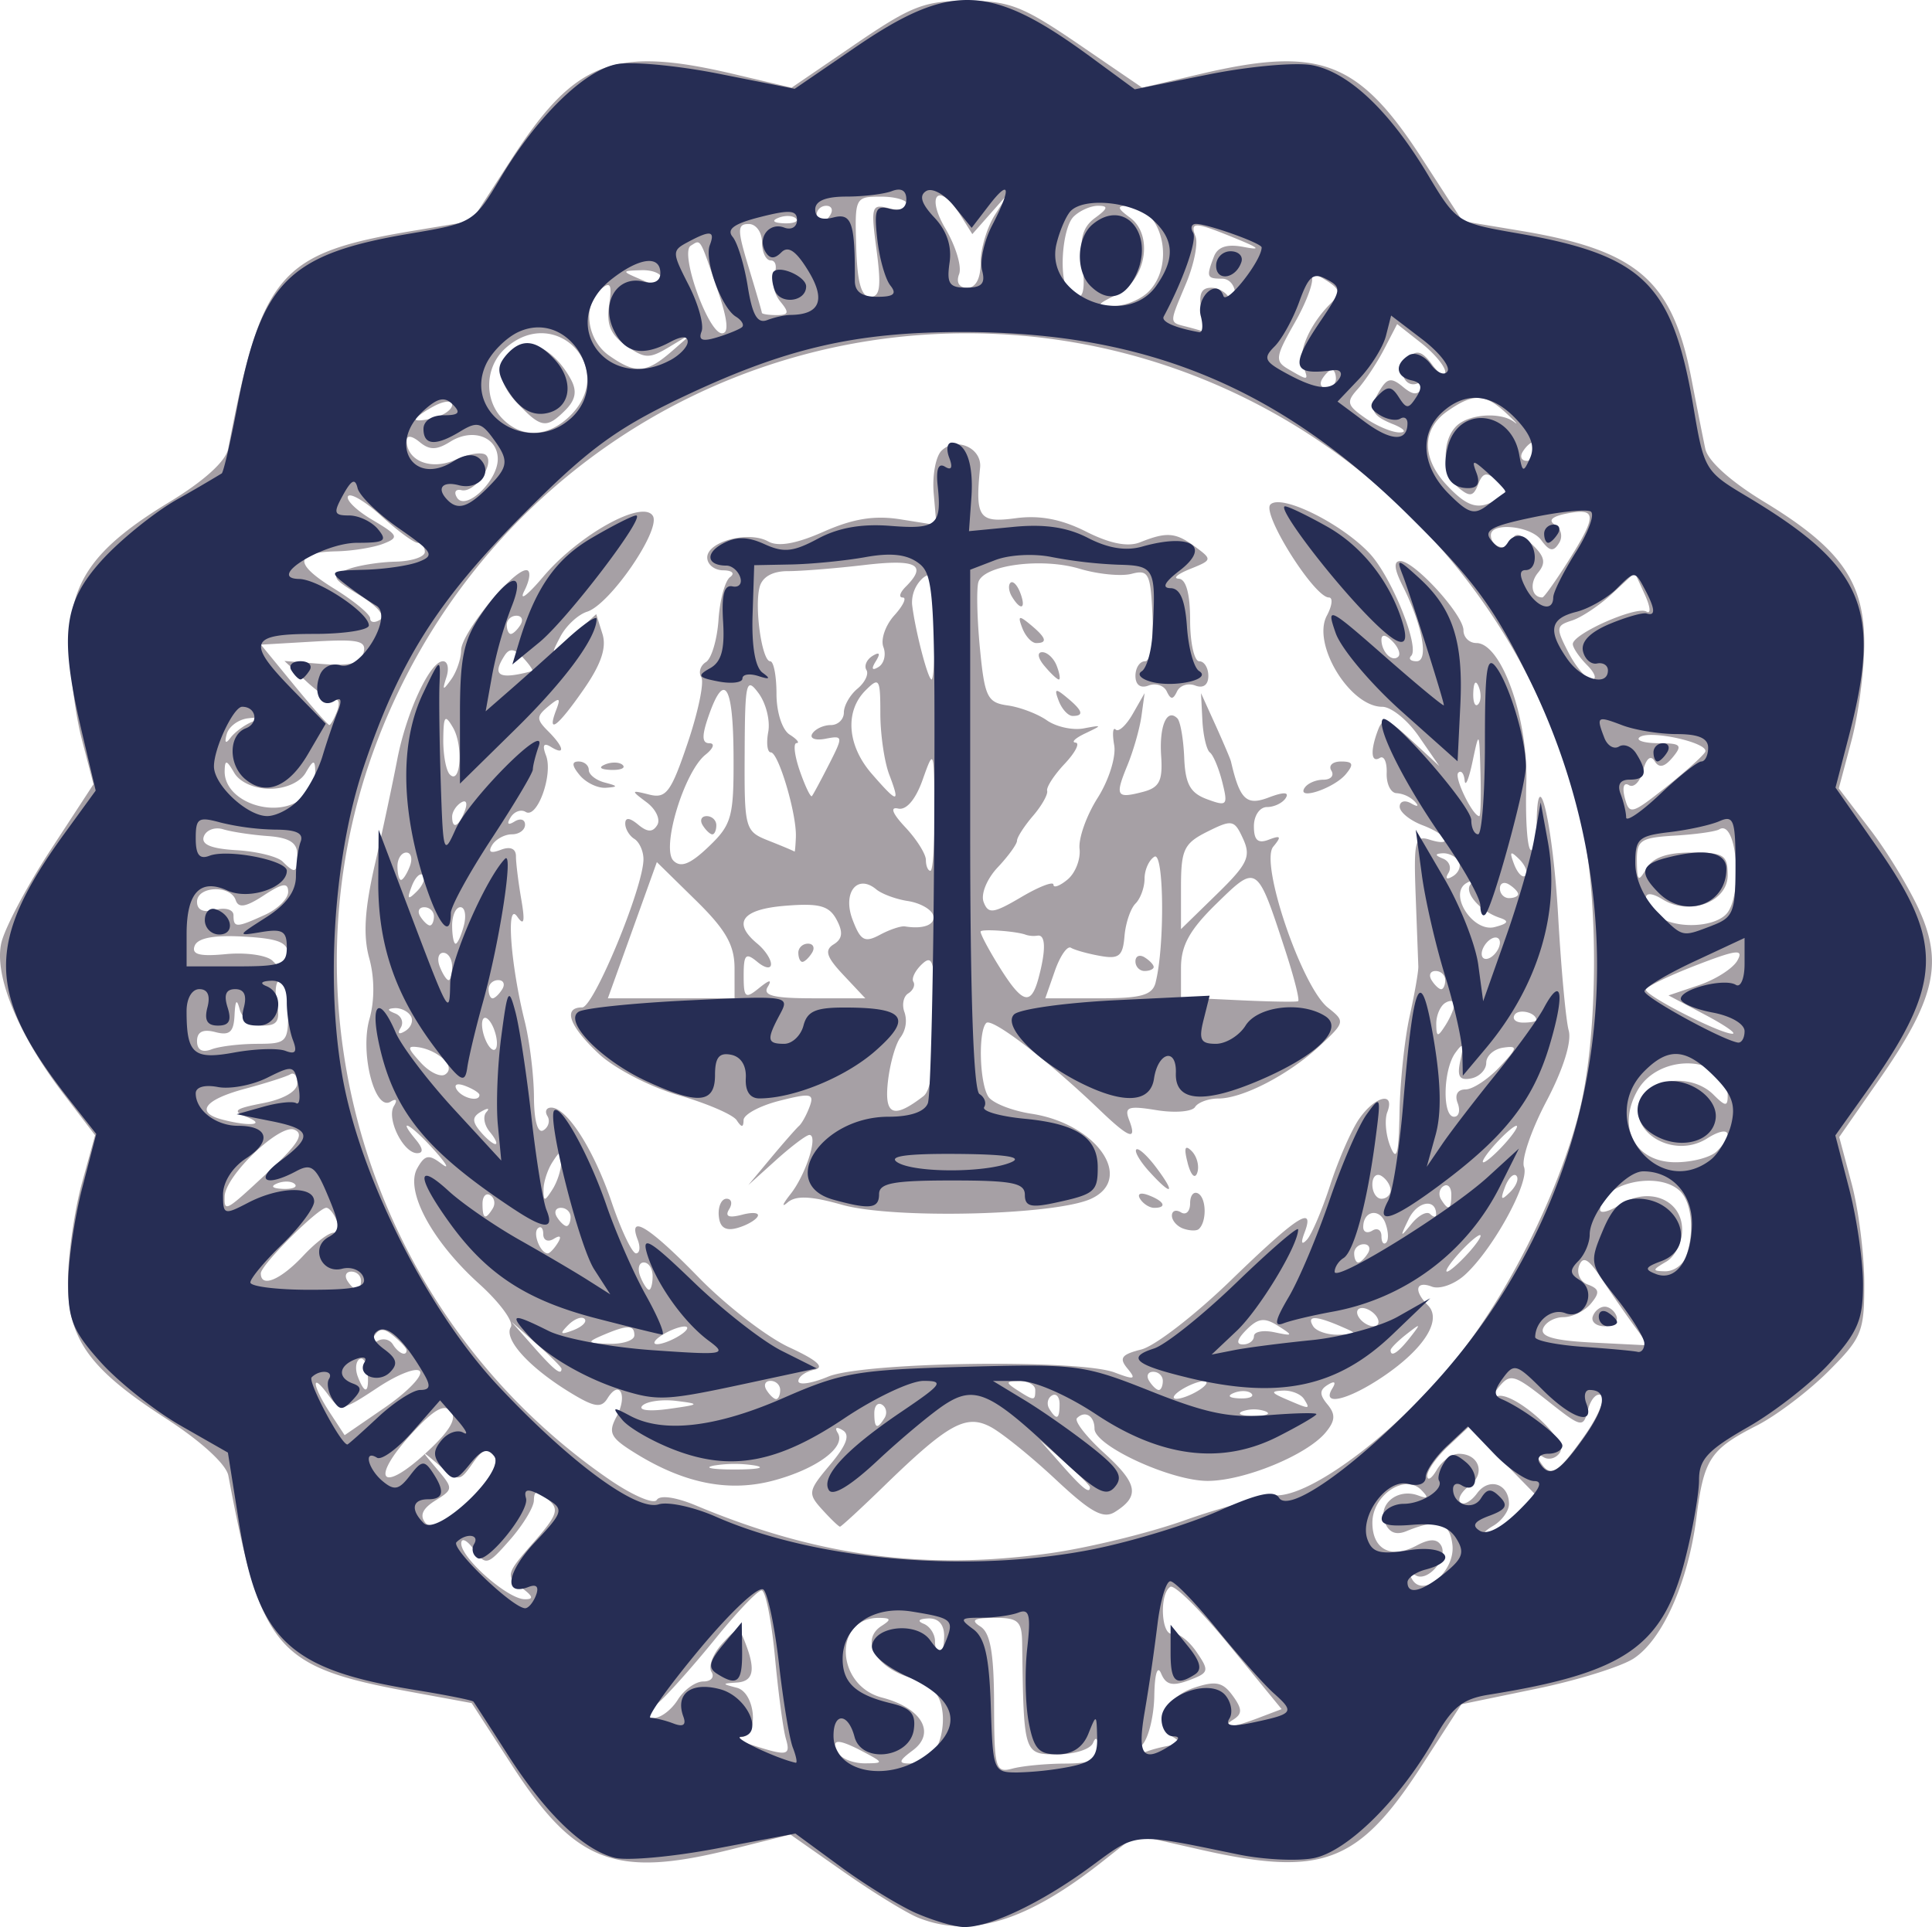
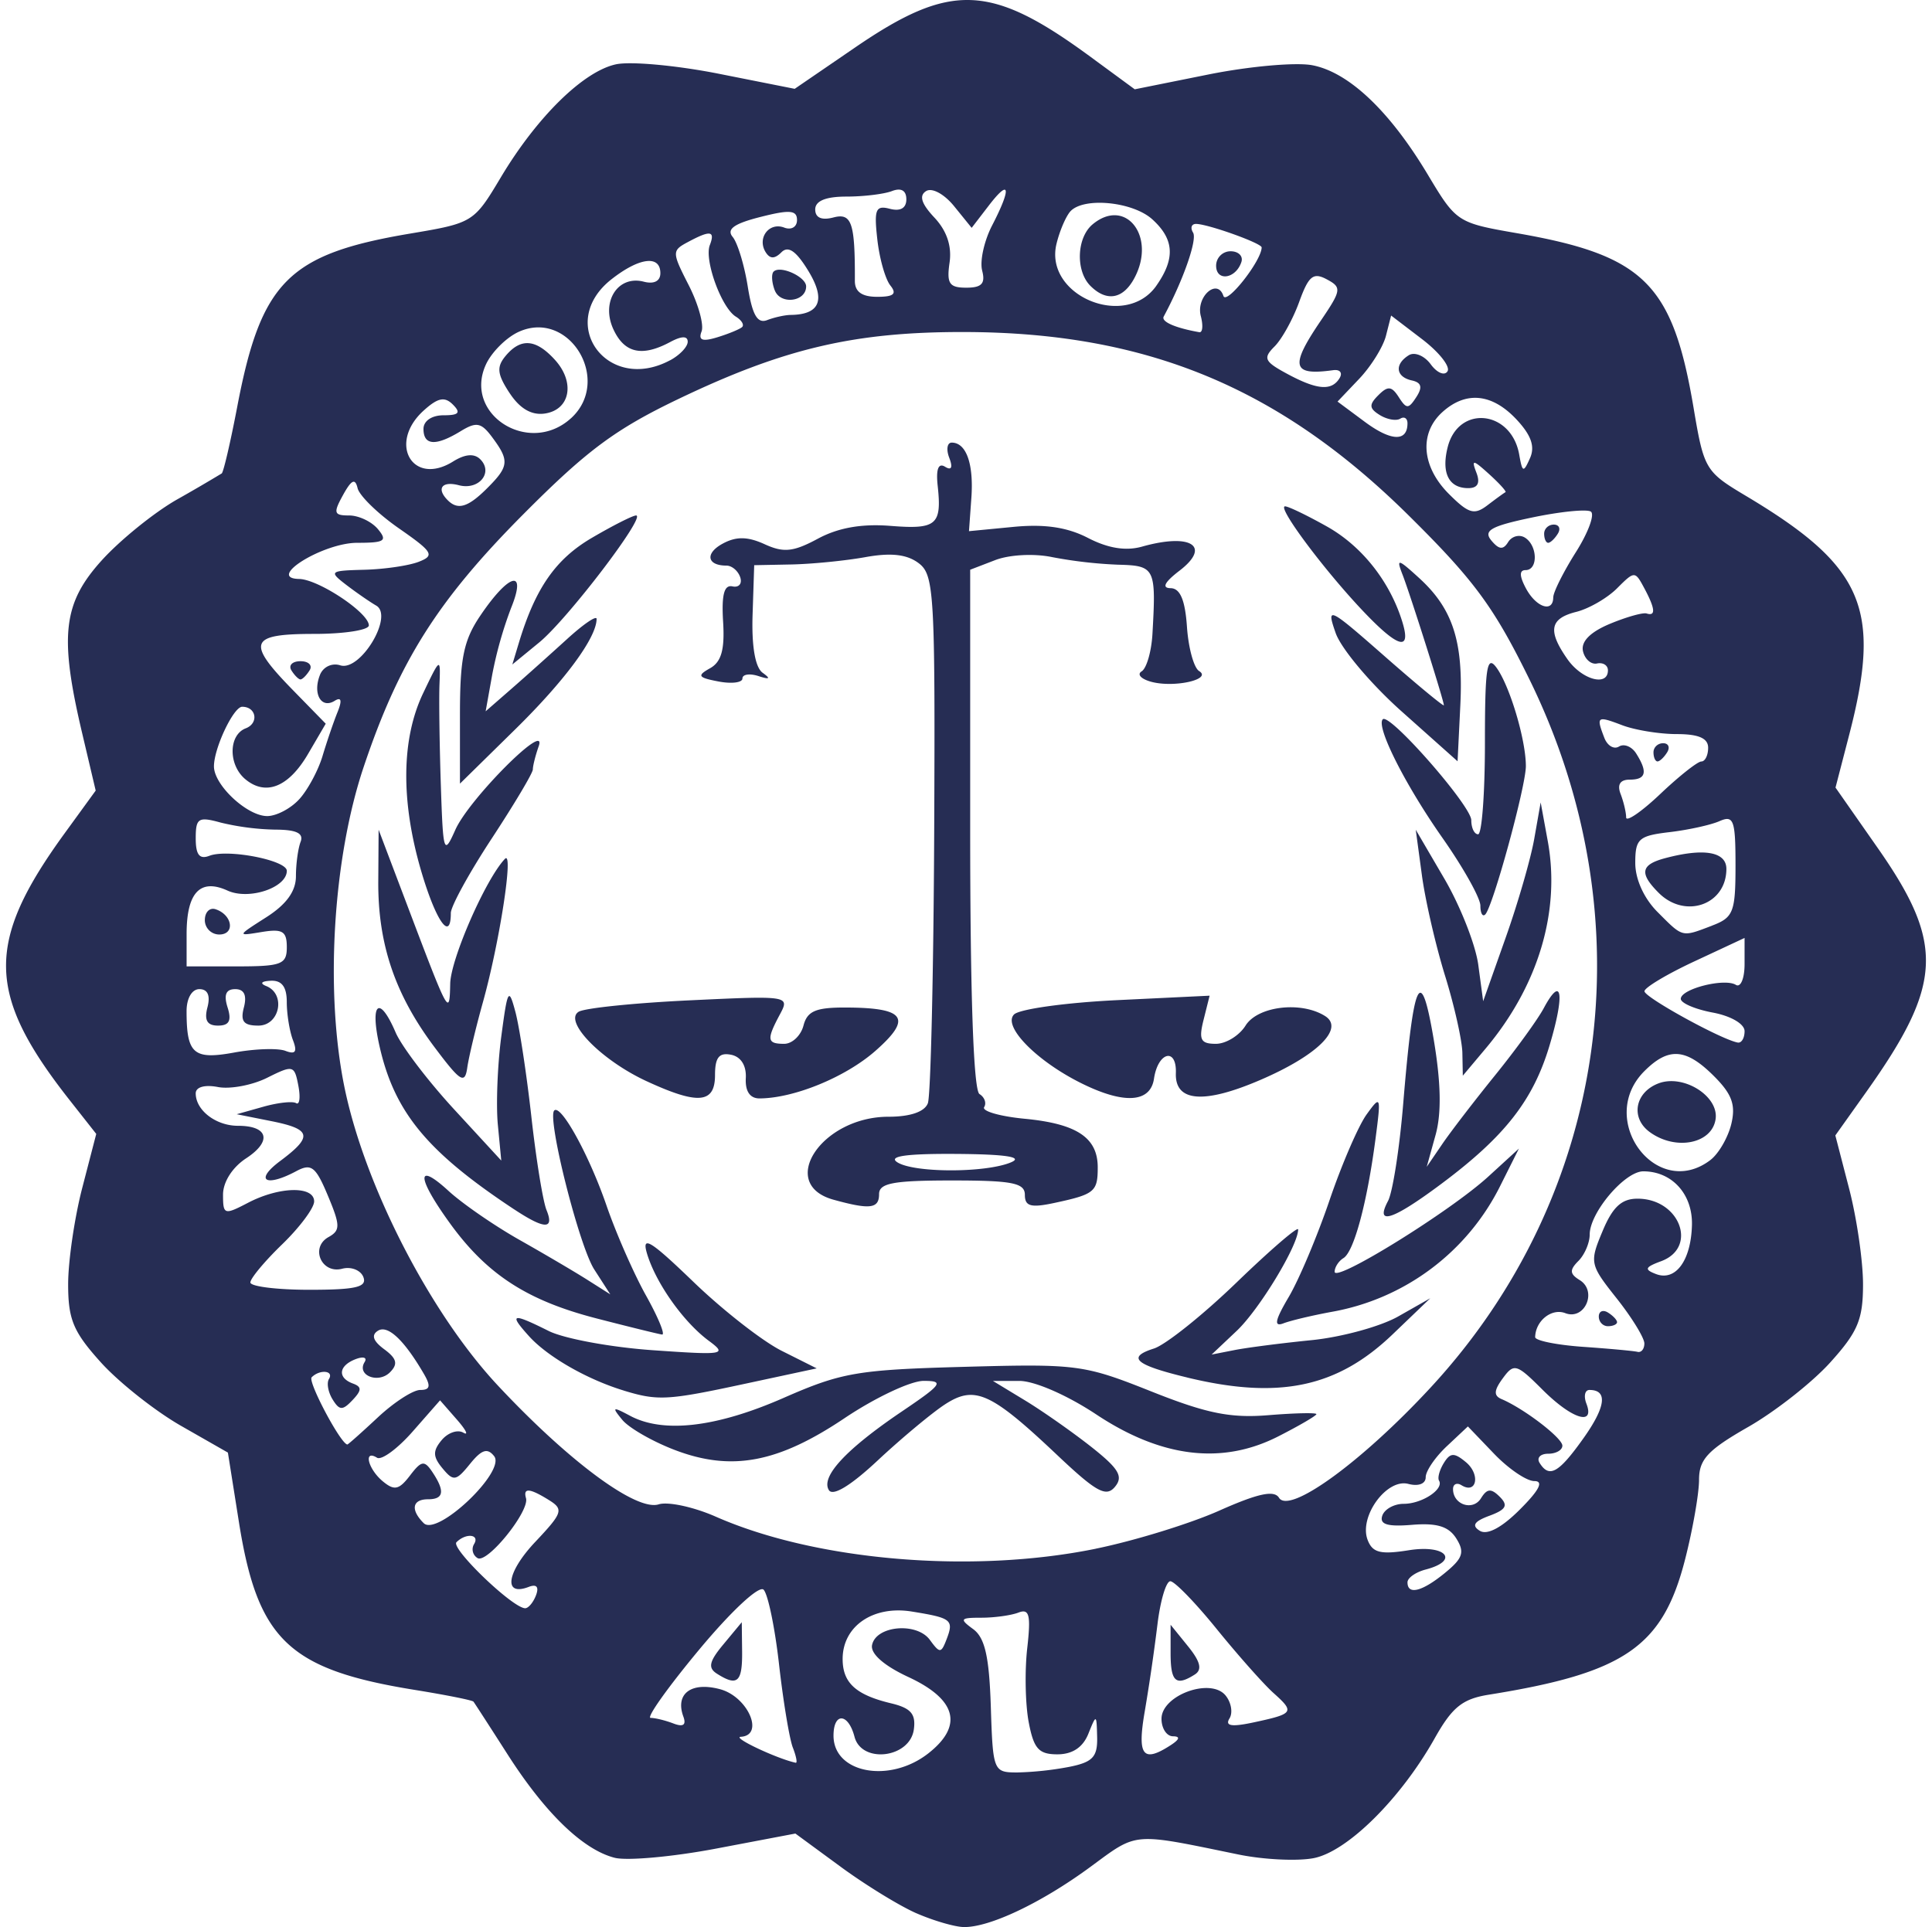
<svg xmlns="http://www.w3.org/2000/svg" viewBox="0 0 56.105 55.972">
-   <path fill="#a6a0a5" d="M26.665 55.701c-.34-.137-1.316-.736-2.165-1.332l-1.546-1.084-1.687.423c-3.402.853-4.558.413-6.402-2.437l-1.167-1.804-1.782-.328c-3.918-.722-4.33-1.211-5.285-6.279-.063-.332-.793-1-1.819-1.663-2.27-1.468-2.87-2.334-2.837-4.089.015-.75.197-1.988.406-2.75l.38-1.384-.919-1.204C.534 30.057-.172 28.347.036 27.398c.094-.428.735-1.643 1.425-2.7l1.254-1.92-.344-1.323c-.188-.727-.345-1.966-.348-2.753-.006-1.8.678-2.773 2.903-4.125.997-.605 1.63-1.18 1.7-1.541.972-5.1 1.47-5.686 5.388-6.335l1.674-.278 1.172-1.811c1.844-2.851 2.968-3.281 6.44-2.463l1.688.398 1.847-1.262C26.465.172 26.845.024 28.08.024c1.234 0 1.614.148 3.244 1.261l1.847 1.262 1.688-.398c3.472-.818 4.596-.388 6.44 2.463l1.173 1.811 1.673.278c3.406.564 4.424 1.443 4.973 4.296.155.804.336 1.722.404 2.039.075.354.735.948 1.711 1.541 2.223 1.35 2.909 2.324 2.905 4.125-.002.787-.169 2.053-.372 2.814l-.368 1.384.92 1.205c.505.662 1.154 1.734 1.44 2.383.67 1.516.414 2.57-1.184 4.867l-1.163 1.67.362 1.359c.2.747.363 2.043.365 2.88.003 1.421-.066 1.59-1.044 2.569-.576.576-1.507 1.281-2.068 1.568-1.364.695-1.545.971-1.762 2.676-.238 1.871-.982 3.543-1.82 4.093-.365.239-1.64.636-2.833.882l-2.171.449-1.156 1.787c-1.84 2.844-2.892 3.24-6.463 2.427l-1.83-.416-1 .789c-2.189 1.725-3.815 2.218-5.326 1.613zm4.259-4.477c.775-.003.988-.105.971-.466-.012-.277-.074-.33-.154-.133-.073.182-.54.331-1.038.331-.977 0-.975.006-1.02-3.241-.01-.631-.116-.727-.807-.724-.598.003-.699.066-.405.252.29.183.393.775.397 2.257.005 1.879.04 2 .535 1.869.29-.078.975-.143 1.521-.145zm-5.887-.36c-.726-.382-.94-.359-.672.075.096.155.435.28.754.278.556-.004.552-.018-.082-.353zm2.103-.024c.174-.21.278-.706.231-1.103-.066-.557-.296-.792-1.011-1.031-.973-.326-1.365-1.097-.754-1.484.282-.18.267-.227-.074-.23-1.341-.013-1.272 1.964.082 2.315 1.15.298 1.575 1.027.894 1.532-.41.305-.43.382-.099.382.229 0 .558-.172.731-.381zm-4.32-.347c-.076-.255-.219-1.326-.317-2.381-.1-1.055-.273-1.918-.386-1.918-.113 0-.712.625-1.331 1.389-.62.764-1.358 1.597-1.642 1.852-.353.317-.402.463-.153.463.2 0 .511-.238.693-.53.182-.29.515-.529.74-.529.226 0 .333-.126.237-.28-.096-.155.042-.52.306-.812.455-.503.489-.506.668-.05.317.804.25 1.14-.236 1.173-.441.03-.441.037 0 .152.533.14.65 1.39.132 1.431-.182.015-.033.122.331.239 1.007.322 1.105.302.957-.199zm11.3.194c.2-.003.184-.084-.047-.23-.57-.361-.24-1.154.598-1.434.632-.21.835-.169 1.125.227.28.384.285.528.023.694-.458.29-.104.27.715-.042l.684-.26L35.71 47.8c-.828-1.014-1.604-1.783-1.724-1.71-.326.202-.265 1.438.067 1.361.157-.036.469.201.692.527.38.555.367.607-.22.827-.479.18-.668.133-.805-.196-.107-.256-.188.004-.199.642-.01.589-.167 1.232-.35 1.428-.27.291-.242.325.155.185.266-.094.624-.173.794-.175zm-6.702-3.17c0-.336-.17-.522-.463-.509-.276.013-.33.075-.132.155.182.073.33.302.33.508 0 .206.06.375.133.375.073 0 .132-.238.132-.53zm-12.285-1.41c-.452-.33-.433-.404.346-1.29.717-.817.773-.984.43-1.27-.32-.265-.399-.258-.405.034-.005.2-.317.714-.694 1.143-.656.747-.7.759-1.05.28-.2-.274-.365-.352-.365-.171 0 .425 1.342 1.606 1.837 1.617.28.006.253-.085-.099-.343zm27.045-1.236c-.076-.668-.422-.772-1.33-.4-.312.129-.517.044-.634-.261-.202-.526.375-.99.963-.776.298.11.321.07.094-.16-.475-.479-1.417.154-1.417.953 0 .782.542 1.061 1.286.663.37-.198.586-.2.705-.009.226.367-.387 1.09-.74.872-.158-.098-.196-.043-.09.13.333.538 1.25-.26 1.163-1.013zm-11.709.246c1.118-.155 2.882-.585 3.922-.955s2.276-.699 2.747-.73c1.103-.075 3.498-1.92 5.143-3.962 1.478-1.834 2.907-4.672 3.543-7.035.618-2.295.622-6.68.007-8.996-2.158-8.133-9.415-13.758-17.751-13.758-7.58 0-14.328 4.637-17.087 11.742-3.026 7.794-.234 16.778 6.696 21.546.676.465 1.3.734 1.384.596.092-.148.557-.081 1.141.164 3.501 1.467 6.636 1.892 10.256 1.388zm-6.593-1.271c-.424-.47-.412-.54.23-1.303.479-.569.588-.865.368-1-.182-.113-.243-.08-.146.076.253.41-.612 1.05-1.87 1.385-1.28.341-2.568.09-3.978-.777-.758-.466-.831-.604-.574-1.084.329-.614.087-1.094-.265-.526-.182.295-.39.258-1.127-.197-1.17-.723-1.892-1.53-1.68-1.874.094-.15-.32-.715-.918-1.255-1.38-1.246-2.162-2.708-1.799-3.358.22-.391.336-.413.704-.131.243.185.153.013-.2-.383-.667-.748-1.126-1.018-.549-.322.216.26.23.397.042.397-.403 0-.899-1.007-.674-1.37.108-.176.067-.227-.1-.124-.459.284-.892-1.423-.61-2.407.15-.526.148-1.199-.007-1.76-.181-.656-.136-1.415.162-2.718.227-.994.518-2.362.648-3.04.264-1.382.954-2.869 1.331-2.869.138 0 .183.208.1.463-.125.391-.104.401.137.066.157-.218.288-.6.29-.85.004-.495 1.494-2.325 1.893-2.325.136 0 .111.267-.055.596-.166.327.08.145.546-.405 1.032-1.22 2.886-2.249 3.183-1.768.247.4-1.242 2.572-1.908 2.784-.264.083-.616.412-.78.73-.293.562-.284.56.371-.041l.673-.618.18.57c.127.399-.035.882-.54 1.61-.756 1.091-1.084 1.34-.803.606.138-.36.099-.378-.229-.106-.348.289-.349.375-.006.718.467.466.512.723.08.456-.209-.129-.254-.047-.14.251.212.551-.255 1.848-.59 1.64-.136-.084-.333-.013-.438.158-.12.193-.077.239.114.12.168-.103.305-.062.305.092s-.171.28-.381.28-.467.14-.573.31c-.128.208-.047.254.25.14.275-.106.44-.036.44.187 0 .195.07.757.154 1.248.114.657.082.79-.118.504-.327-.467-.195 1.377.217 3.035.145.582.266 1.572.27 2.199.003.703.109 1.076.275.973.148-.09.2-.277.116-.412-.083-.135-.034-.246.11-.246.458 0 1.233 1.212 1.754 2.744.278.82.597 1.489.708 1.489.11 0 .133-.179.049-.397-.295-.77.335-.38 1.765 1.09.796.817 1.982 1.734 2.637 2.037.812.375 1.043.582.728.65-.255.054-.463.203-.463.33 0 .128.388.07.862-.128 1.023-.428 7.28-.518 8.326-.12.573.218.631.2.369-.116-.252-.304-.177-.408.402-.554.393-.098 1.566-1.005 2.607-2.015 1.926-1.866 2.447-2.202 2.13-1.372-.111.293-.085.366.072.198.136-.145.443-.865.68-1.6.239-.733.617-1.597.842-1.917.461-.66 1.045-.793.812-.187-.084.218-.044.664.087.992.185.46.246.236.268-.992.016-.873.147-2.123.292-2.778.145-.655.26-1.31.254-1.455l-.077-2.048c-.06-1.593-.018-1.767.396-1.636.718.228.546-.134-.198-.417-.364-.139-.662-.38-.662-.539 0-.157.15-.2.331-.096.192.11.238.09.11-.05a.846.846 0 00-.529-.246c-.17-.002-.3-.264-.29-.582.012-.318-.078-.517-.197-.443-.26.16-.283-.213-.052-.817.143-.373.282-.329.971.309l.805.744-.593-.86c-.325-.473-.803-.86-1.062-.86-.941 0-2.05-1.823-1.61-2.646.155-.29.182-.529.06-.529-.426 0-1.96-2.44-1.698-2.701.315-.316 2.07.552 2.885 1.426.633.679 1.457 2.716 1.202 2.971-.086.086-.015.156.157.156.363 0 .17-1.047-.401-2.183-.251-.497-.273-.727-.07-.727.412 0 1.833 1.56 1.833 2.012 0 .203.168.369.374.369.73 0 1.512 2.2 1.451 4.085-.03.957.022 1.819.118 1.915.096.095.178-.233.182-.73.017-1.97.473-.024.625 2.667.086 1.528.224 3.02.306 3.317.092.328-.161 1.132-.648 2.057-.44.835-.732 1.693-.65 1.906.17.441-.903 2.398-1.72 3.138-.301.272-.73.424-.954.339-.472-.182-.537.12-.118.54.421.42-.1 1.256-1.283 2.06-1.025.696-1.82.888-1.494.361.12-.194.072-.234-.13-.109-.243.15-.245.284-.007.57.238.288.226.474-.054.812-.541.655-2.353 1.401-3.416 1.408-1.067.007-3.297-1.019-3.297-1.516 0-.374-.275-.54-.508-.308-.085.086.269.541.787 1.013.979.89 1.046 1.252.319 1.71-.34.216-.696.022-1.72-.936-.71-.665-1.56-1.352-1.889-1.528-.717-.384-1.236-.098-3.087 1.701-.674.656-1.257 1.193-1.293 1.193-.037 0-.27-.224-.516-.496zm7.776-.649c0-.047-.328-.375-.728-.728l-.728-.641.642.728c.6.68.814.849.814.641zm-9.724-.63a3.768 3.768 0 00-1.19 0c-.328.063-.06.115.595.115s.923-.052.595-.115zm3.76-1.382c.083-.136.05-.309-.073-.385-.124-.077-.225.034-.225.246 0 .446.083.485.297.139zm-6.041-.494c-.418-.052-.864.01-.992.137-.133.133.191.174.76.095.913-.127.931-.145.232-.232zm11.123.09c0-.212-.102-.322-.225-.246-.124.076-.156.25-.073.385.214.346.298.307.298-.139zm5.975.21a1.021 1.021 0 00-.662 0c-.182.074-.033.134.331.134s.513-.06.33-.134zm1.124-.354c-.09-.145-.365-.256-.61-.246-.365.016-.35.061.081.246.708.305.717.305.53 0zm-15.213-.264c0-.146-.126-.265-.28-.265-.155 0-.207.12-.117.265.09.145.216.264.28.264.064 0 .117-.119.117-.264zm7.408 0c0-.146-.208-.263-.463-.26-.396.002-.405.04-.066.26.5.322.529.322.529 0zm4.763 0c.218-.141.277-.257.132-.257-.146 0-.443.116-.662.257-.218.14-.277.256-.132.256.146 0 .443-.115.662-.256zm1.515.104c-.087-.087-.316-.097-.507-.02-.21.084-.148.147.16.16.28.01.435-.052.347-.14zm-2.574-.369c0-.145-.126-.264-.28-.264-.154 0-.207.119-.117.264.09.146.216.265.28.265.065 0 .117-.12.117-.265zm-17.462-.35c0-.048-.328-.375-.728-.728l-.727-.642.641.728c.6.68.814.849.814.641zm24.64-.907c.329-.42.32-.429-.1-.1-.255.2-.463.409-.463.464 0 .217.217.077.563-.364zm-22.524-.066c0-.31-.203-.31-.926 0-.469.202-.446.23.199.246.4.01.727-.1.727-.246zm1.323 0c.219-.14.278-.256.133-.256-.146 0-.444.115-.662.256-.218.141-.278.257-.132.257.145 0 .443-.116.661-.257zm16.67.025c0-.132.267-.183.594-.114.548.116.556.1.105-.186-.394-.25-.576-.227-.917.114-.276.277-.313.426-.104.426.176 0 .321-.108.321-.24zm-19.44-.503c-.082-.081-.296 0-.475.18-.26.262-.23.293.148.149.26-.1.408-.247.326-.329zm21.953.214c-.729-.313-.988-.313-.794 0 .09.145.424.256.743.246.559-.018.56-.027.05-.246zm1.058-.265c-.09-.145-.283-.264-.428-.264-.146 0-.191.119-.101.264.09.146.282.265.428.265.145 0 .19-.12.1-.265zm-21.034-1.19c0-.219-.116-.397-.257-.397-.14 0-.187.178-.104.397.084.218.2.396.257.396.057 0 .104-.178.104-.396zm23.68-.662c.263-.291.42-.53.346-.53-.072 0-.347.239-.61.53-.264.291-.42.53-.347.53.072 0 .347-.239.61-.53zm-2.91 0c.09-.145.037-.265-.117-.265s-.28.12-.28.265c0 .146.052.265.116.265s.19-.12.28-.265zM16.198 36.1c.117-.19.072-.234-.117-.117-.168.104-.305.043-.305-.136 0-.178-.072-.252-.16-.165-.15.151.08.723.292.723.055 0 .186-.137.29-.305zm24.03-.582c-.17-.443-.64-.352-.64.125 0 .145.12.19.265.1.145-.09.264-.017.264.161 0 .179.063.262.139.186.076-.076.063-.333-.028-.572zm1.304-.255c.095.094.173.1.173.011 0-.477-.544-.388-.795.131-.262.54-.254.555.079.144.204-.252.449-.381.543-.286zm-24.963.084c0-.146-.126-.265-.28-.265-.154 0-.206.12-.117.265.09.145.216.264.28.264.065 0 .117-.119.117-.264zm-2.26-.247c.084-.135.051-.308-.073-.385-.123-.076-.224.035-.224.246 0 .447.083.486.297.14zm27.837-.403c0-.212-.101-.323-.225-.246-.124.076-.156.25-.073.385.214.346.298.307.298-.14zm-25.85-.938c0-.353-.028-.353-.256 0-.14.219-.256.576-.256.794 0 .353.028.353.256 0 .141-.218.257-.575.257-.794zm24.086.81c0-.137-.12-.323-.265-.413-.145-.09-.264.022-.264.25 0 .226.119.412.264.412.146 0 .265-.112.265-.25zm3.653-.42c-.082-.081-.23.066-.329.326-.143.378-.113.408.148.149.181-.18.262-.393.18-.475zm-.346-.919c.263-.291.42-.53.347-.53-.073 0-.348.239-.611.53-.264.291-.42.53-.347.53.073 0 .348-.239.611-.53zm-29.466-.355c-.162-.195-.207-.453-.099-.572.108-.119.042-.127-.147-.018-.265.153-.273.284-.034.572.17.205.37.373.442.373.073 0 0-.16-.162-.355zm28.107-.836c-.092-.239-.002-.396.226-.396.209 0 .65-.29.983-.643.537-.571.55-.634.112-.57-.27.04-.491.238-.491.44 0 .203-.2.407-.442.454-.339.065-.411-.059-.308-.526.107-.488.077-.53-.15-.214-.354.497-.38 1.852-.034 1.852.14 0 .187-.178.104-.397zm-28.407-.236c0-.057-.184-.175-.41-.261-.236-.09-.342-.046-.25.104.156.251.66.371.66.157zm-1.032-1.034a1.47 1.47 0 00-.707-.347c-.372-.055-.368-.002.032.44.25.277.569.433.708.348.155-.096.142-.266-.033-.441zm1.456-.873c-.094-.245-.23-.386-.304-.314-.072.073-.055.334.04.579.093.245.23.387.303.314.073-.073.055-.333-.04-.579zm-2.42-.388c-.083-.136-.293-.237-.467-.226-.225.015-.22.06.018.155.183.074.253.261.157.417-.104.169-.05.205.135.091.17-.105.242-.302.158-.437zm30.303-.328c.002-.118-.115-.14-.26-.05-.146.089-.263.364-.261.61.003.386.04.393.26.05.141-.218.259-.493.26-.61zm2.385.45c0-.22-.514-.343-.631-.153-.077.124.034.225.246.225s.385-.032.385-.072zm-30.03-.898c.09-.145.037-.264-.117-.264s-.28.119-.28.264c0 .146.053.265.117.265s.19-.12.28-.265zm27.384-.264c0-.146-.126-.265-.28-.265-.154 0-.206.119-.117.265.09.145.216.264.28.264.065 0 .117-.119.117-.264zm-28.84-.397c0-.219-.115-.397-.256-.397-.14 0-.187.178-.104.397.084.218.2.397.257.397.057 0 .104-.179.104-.397zm30.428-.693c0-.146-.12-.191-.265-.101-.145.09-.264.283-.264.428 0 .146.119.191.264.101.146-.09.265-.282.265-.428zm-30.086-.498c.076-.291.03-.53-.101-.53-.132 0-.24.239-.24.53 0 .291.045.53.101.53.056 0 .164-.239.24-.53zm30.084-.221c-.579-.193-1.056-.747-.845-.98.102-.114.048-.128-.12-.032-.543.31.181 1.446.816 1.28.391-.102.431-.174.149-.268zm-30.954-.044c0-.145-.127-.264-.28-.264-.155 0-.207.119-.117.264.09.146.216.265.28.265.064 0 .117-.119.117-.265zm-.316-1.197c-.082-.082-.23.065-.329.326-.143.377-.113.408.148.148.181-.18.262-.393.18-.474zm31.801.552c0-.065-.12-.19-.265-.28-.145-.09-.264-.038-.264.116s.119.28.264.28c.146 0 .265-.052.265-.116zm-32.184-.81c.084-.218.037-.397-.103-.397-.141 0-.257.179-.257.397 0 .219.047.397.104.397.057 0 .173-.178.256-.397zm30.453-.15c-.084-.136-.294-.237-.467-.226-.226.015-.221.06.017.155.183.074.253.261.157.417-.104.169-.05.206.135.091.17-.105.242-.302.158-.437zm1.764-.053c-.261-.259-.292-.229-.148.149.1.26.247.407.328.326.082-.082 0-.295-.18-.475zm-30.624-1.398c.09-.235.046-.342-.104-.249-.144.089-.261.274-.261.41 0 .381.19.297.365-.161zm29.498-1.11c-.034-1.228-.04-1.236-.23-.331-.107.509-.21.757-.23.55-.019-.205-.102-.306-.185-.223-.13.129.419 1.26.611 1.26.038 0 .053-.565.034-1.257zm-29.838-1.316c-.232-.398-.275-.345-.282.345-.004.449.081.907.19 1.017.316.321.395-.842.092-1.362zm29.789-1.182c-.085-.21-.147-.148-.16.16-.012.279.051.435.139.347.088-.088.097-.316.02-.507zm-27.489-.459c.042-.011-.077-.186-.264-.388-.247-.266-.395-.284-.536-.066-.382.593-.174.711.8.454zm24.975-.871c-.19-.19-.313-.206-.313-.04 0 .353.313.666.49.49.075-.076-.004-.278-.177-.45zm-25.316-.472c.09-.146.038-.265-.117-.265-.154 0-.28.12-.28.265 0 .145.053.264.117.264s.19-.119.28-.264zm5.758 17.159c-.02-.27.082-.49.227-.49.145 0 .179.137.075.306-.13.21-.01.26.381.157.314-.082.513-.056.443.058-.07.115-.345.265-.609.334-.329.086-.491-.029-.516-.365zm13.49.377c-.181-.065-.33-.234-.33-.376s.119-.185.264-.095c.146.09.265-.029.265-.264 0-.236.108-.361.241-.28.236.147.242.825.009 1.03-.065.057-.267.05-.449-.015zm-9.912-.692c-.902-.256-1.34-.274-1.58-.066-.184.158-.145.05.085-.242.446-.563.815-1.72.55-1.72-.088 0-.523.328-.967.728l-.807.728.66-.792c.363-.435.729-.852.812-.926.084-.074.223-.328.31-.564.138-.377.03-.397-.88-.166-.57.145-1.038.397-1.04.562-.004.219-.056.22-.2.003-.106-.163-.865-.49-1.686-.727-.822-.237-1.861-.776-2.315-1.2-.861-.804-1.057-1.35-.486-1.35.336 0 1.78-3.493 1.78-4.305 0-.234-.12-.5-.265-.59-.145-.09-.264-.29-.264-.444 0-.186.127-.176.373.028.272.226.423.23.556.015.1-.162-.038-.46-.307-.661-.465-.348-.461-.359.074-.225.492.124.633-.066 1.118-1.502.306-.905.483-1.762.395-1.905-.088-.142-.028-.341.134-.441.162-.1.326-.653.365-1.227.038-.575.189-1.133.335-1.24.149-.11.063-.196-.199-.198-.255-.002-.463-.17-.463-.373 0-.466 1.204-.783 1.77-.466.289.162.814.069 1.614-.285.854-.378 1.476-.478 2.229-.357l1.043.166-.08-.926c-.043-.51.058-1.064.226-1.232.417-.417 1.18-.083 1.122.49-.148 1.45-.035 1.612 1.026 1.47.701-.095 1.332.025 2.05.387.692.35 1.215.453 1.568.312.777-.311 1.033-.29 1.603.13.5.368.495.386-.148.644-.364.147-.513.274-.33.283.212.011.33.44.33 1.208 0 .655.12 1.19.265 1.19.145 0 .264.192.264.425 0 .261-.147.37-.38.28-.208-.08-.447-.004-.529.17-.116.245-.183.245-.299 0-.082-.174-.32-.25-.529-.17-.233.09-.38-.019-.38-.28 0-.233.125-.425.278-.425.166 0 .253-.542.217-1.34-.056-1.211-.115-1.328-.606-1.2-.299.079-.98.012-1.514-.148-1.091-.327-2.764-.11-2.933.38-.061.178-.043 1.038.04 1.911.138 1.437.215 1.597.807 1.68.36.05.873.246 1.141.434.269.188.748.293 1.066.233.549-.103.551-.096.05.143-.292.138-.42.26-.285.27.134.01-.007.286-.315.614-.308.327-.537.68-.51.785.028.104-.157.433-.412.73-.255.298-.463.622-.463.72 0 .098-.253.448-.563.777-.315.336-.494.778-.406 1.006.135.353.281.333 1.092-.145.514-.304.935-.466.935-.361 0 .105.185.038.41-.15.226-.187.382-.588.348-.892-.035-.304.202-.969.525-1.478.325-.511.54-1.197.481-1.53-.058-.333-.039-.538.043-.455.083.082.305-.122.495-.454l.345-.604-.091.662c-.05.364-.233 1.005-.405 1.426-.372.906-.328.982.447.78.479-.125.578-.32.53-1.039-.06-.877.166-1.401.47-1.097.087.087.177.6.199 1.139.031.769.174 1.03.664 1.21.582.215.612.181.442-.496-.1-.4-.262-.788-.36-.862-.097-.074-.195-.492-.218-.929l-.04-.794.42.926c.23.51.433.986.45 1.059.257 1.109.448 1.292 1.092 1.047.436-.166.607-.162.5.012-.09.145-.335.264-.545.264-.211 0-.381.248-.381.557 0 .408.116.513.434.39.349-.133.374-.092.127.205-.395.476.83 4.075 1.59 4.676.5.396.495.422-.224 1.095-.897.84-2.245 1.543-2.957 1.543-.29 0-.595.112-.679.247-.084.136-.587.177-1.118.091-.825-.134-.941-.093-.798.282.24.622.015.547-.855-.289-1.493-1.433-3.129-2.688-3.292-2.525-.237.238-.197 1.735.058 2.138.12.187.683.41 1.253.498 1.887.287 3.005 1.882 1.733 2.47-1.046.482-5.748.596-7.235.174zm2.372-3.16c.212-.163.33-.96.33-2.218 0-1.665-.055-1.91-.368-1.62-.203.187-.32.421-.26.52.06.1-.008.252-.15.34-.14.087-.189.335-.106.55a.81.81 0 01-.113.72c-.144.18-.31.76-.37 1.29-.11.986.162 1.096 1.037.419zm10.509-4.208c-.83-2.54-.821-2.534-2.001-1.382-.783.764-1.034 1.218-1.034 1.869v.86l1.654.078c.91.044 1.696.057 1.747.03.051-.027-.114-.682-.366-1.455zm-16 .5c0-.675-.252-1.119-1.127-1.977l-1.129-1.108-.711 1.979-.712 1.978h3.68zm.962.541c-.15.25.175.33 1.318.33h1.517l-.634-.675c-.495-.526-.558-.723-.284-.892.256-.158.279-.353.084-.718-.217-.404-.501-.482-1.483-.403-1.264.1-1.554.49-.818 1.101.219.181.397.449.397.594 0 .148-.175.12-.397-.065-.336-.279-.397-.218-.397.397 0 .65.048.688.448.363.304-.246.384-.257.25-.032zm.89-.992c0-.146.127-.265.281-.265.154 0 .207.12.117.265-.09.145-.216.264-.28.264-.065 0-.117-.119-.117-.264zm6.978.727c.217-.811.206-1.263-.032-1.225a.76.76 0 01-.33-.022c-.268-.108-1.323-.183-1.323-.094 0 .136.621 1.198.926 1.582.387.49.58.428.759-.24zm3.398.133c.27-1.067.243-3.823-.036-3.65-.157.096-.285.382-.285.636 0 .253-.118.579-.263.724-.145.144-.289.572-.32.95-.048.578-.162.67-.71.57-.36-.064-.74-.171-.845-.236-.106-.065-.316.239-.468.675l-.277.794H31.9c1.248 0 1.565-.089 1.66-.463zm-.586-.611c0-.154.12-.207.265-.117.146.09.265.216.265.28 0 .064-.12.117-.265.117-.145 0-.265-.126-.265-.28zm-6.691-1.015c.546.09.905-.057.813-.334-.057-.169-.385-.35-.73-.403-.344-.052-.758-.205-.92-.34-.553-.458-.985.098-.686.883.231.609.35.675.793.438.286-.154.615-.263.73-.244zm9.819-2.541c-.255-.558-.318-.571-1.038-.212-.68.34-.767.52-.767 1.608v1.224l1.038-1.013c.896-.874 1-1.094.767-1.607zm-14.799-2.422c-.01-2.056-.267-2.463-.724-1.15-.202.579-.196.793.024.793.166 0 .115.15-.113.331-.622.496-1.294 2.718-.932 3.08.213.213.49.102 1.024-.409.672-.643.73-.86.721-2.645zm-.896 2.025c-.09-.146-.038-.265.116-.265.155 0 .28.12.28.265 0 .145-.052.264-.116.264s-.19-.119-.28-.264zm6.732-.463c-.015-1.75-.022-1.768-.344-.86-.204.576-.474.893-.713.838-.243-.056-.166.144.212.546.327.349.595.775.595.948 0 .172.06.314.132.314.073 0 .126-.804.118-1.786zm-4.026.793c.024-.662-.506-2.447-.727-2.447-.102 0-.136-.268-.075-.595.061-.328-.066-.834-.282-1.125-.359-.483-.394-.33-.403 1.738-.01 2.224.004 2.273.708 2.552.395.156.728.297.74.312.013.016.03-.18.04-.435zm.963-2.1c.415-.817.412-.842-.106-.742-.294.056-.465-.01-.38-.148.086-.138.327-.25.537-.25.21 0 .38-.165.38-.365 0-.2.178-.512.395-.692.216-.18.334-.424.26-.543-.073-.119.006-.302.176-.408.207-.127.239-.076.096.155-.139.224-.11.282.08.165.161-.1.225-.361.14-.58-.083-.22.06-.632.318-.918.258-.285.368-.519.244-.519-.125 0-.084-.143.091-.317.635-.636.309-.806-1.204-.627-.837.098-1.836.178-2.221.178-.446-.001-.744.166-.822.463-.155.592.069 2.155.308 2.155.1 0 .182.425.182.944 0 .537.165 1.049.384 1.187.21.133.3.244.199.246-.102.002-.058.368.096.812.155.444.312.771.35.727.037-.044.261-.46.497-.924zm1.748.297c-.142-.373-.258-1.172-.258-1.776 0-1.014-.033-1.065-.43-.668-.607.607-.533 1.6.18 2.421.76.873.833.877.508.023zm1.33-4.38c0-1.338-.063-1.568-.361-1.321a.958.958 0 00-.305.76c.09.759.46 2.18.566 2.18.055 0 .1-.729.1-1.62zm5.955 16.704c-.093-.15.013-.195.249-.104.458.175.542.365.161.365-.137 0-.321-.118-.41-.261zm.26-.799c-.263-.292-.43-.578-.37-.635.059-.058.322.18.583.53.578.772.45.836-.212.105zm1.122-.242c-.115-.44-.08-.543.116-.347.153.154.227.436.163.627-.066.198-.186.078-.28-.28zm3.394-10.893c.081-.132.326-.24.545-.24.218 0 .323-.12.233-.265-.09-.145.037-.264.281-.264.35 0 .38.078.14.368-.343.412-1.432.776-1.2.4zm-21.05-.373c-.228-.274-.238-.396-.032-.396.163 0 .296.11.296.245s.209.3.464.366c.39.102.395.126.032.152-.237.017-.579-.148-.76-.367zm.744-.313c.191-.076.42-.067.507.021.088.088-.068.15-.347.14-.308-.013-.371-.076-.16-.16zm13.169-1.84c-.14-.364-.1-.38.236-.1.46.38.507.534.167.534-.13 0-.312-.196-.403-.435zm-.42-1.022c-.19-.228-.215-.396-.06-.396.148 0 .337.178.42.396.085.219.112.397.062.397s-.24-.178-.421-.397zm-.639-1.095c-.139-.363-.1-.38.237-.1.459.38.507.534.166.534-.13 0-.31-.195-.403-.434zm-.297-.907c-.096-.155-.118-.338-.049-.408.07-.07.197.058.283.282.18.467.027.549-.234.126zm-15.036 24.95c-.185-.26-.33-.21-.628.214-.375.536-.403.538-.955.072-.568-.48-.568-.48-.08.098.476.563.474.586-.053.915-.37.232-.46.435-.284.647.367.443 2.338-1.475 2-1.947zm29.652 1.74l.617-.579-.982-1.006-.982-1.005-.61.573c-.335.315-.606.7-.602.857.004.157.13.077.278-.178.148-.255.435-.463.638-.463.589 0 .784.58.311.926-.238.174-.357.393-.265.485.093.092.311-.027.485-.265.346-.473.926-.277.926.312 0 .202-.208.489-.463.637-.254.149-.351.274-.215.278.136.004.525-.253.864-.571zm-30.912-3.034c-.191-.23-.495-.057-1.141.648-1.196 1.305-.912 1.766.37.602.726-.66.954-1.03.77-1.25zm32.913.716c.403-.569.625-1.1.493-1.182-.13-.08-.304.105-.385.414-.142.544-.178.536-1.19-.266-.96-.76-1.072-.791-1.405-.38-.198.244-.232.368-.073.273.41-.245 2.097 1.224 1.855 1.615-.107.174-.324.236-.482.139-.172-.106-.212-.055-.099.128.299.483.505.364 1.286-.74zm-33.812-1.876c-.082-.134-.634.077-1.225.468-1.043.69-1.087.696-1.443.21-.509-.697-.463-.264.057.528l.423.646 1.17-.804c.643-.443 1.101-.914 1.018-1.048zm-1.519.03c-.021-.281-.128-.456-.236-.388-.11.067-.132.297-.05.51.207.539.332.486.286-.122zm1.13-.647c0-.055-.168-.24-.374-.41-.285-.237-.419-.235-.57.008-.12.194-.085.25.091.14.158-.097.362-.056.453.092.164.265.4.365.4.17zm35.62-.748a42.135 42.135 0 01-.932-1.35c-.368-.559-.526-.646-.639-.352a.427.427 0 00.26.546c.332.127.348.233.084.551-.18.217-.538.394-.795.394-.258 0-.525.149-.594.33-.09.238.327.354 1.468.41l1.593.08zm-1.174-.23c.052-.157.208-.285.347-.285.138 0 .294.128.346.284.052.157-.104.285-.346.285-.243 0-.399-.128-.347-.285zm-35.77-1.04c0-.145-.125-.264-.28-.264-.153 0-.206.12-.116.265.09.145.216.264.28.264.064 0 .117-.119.117-.264zM8.81 36.47c.374-.4.78-.7.903-.664.123.034.156-.115.073-.331-.084-.217-.222-.394-.309-.394-.241 0-1.903 1.663-1.903 1.904 0 .432.574.192 1.236-.515zm40.143.045c.26-.675.186-1.568-.156-1.91-.625-.625-2.329-.233-2.329.535 0 .12.268.048.596-.16.83-.526 1.785-.13 1.785.74 0 .362-.208.78-.463.927-.41.24-.413.271-.028.278.24.004.507-.18.595-.41zM7.807 34.023c.866-.808 1.04-1.095.732-1.213-.43-.165-2.001 1.349-2.015 1.94-.011.468.02.45 1.283-.727zm.754.37c-.088-.089-.316-.098-.507-.022-.211.085-.148.147.16.16.279.012.435-.051.347-.139zm41.294-.952c.533-.533.354-.776-.278-.376-1.08.684-2.543-.379-1.783-1.295.427-.514 1.438-.502 1.963.023.348.348.415.353.415.032 0-1.17-1.99-1.279-2.625-.142-.598 1.072-.061 2.075 1.112 2.075.483 0 1.021-.143 1.196-.317zm-42.677-.993c-.448-.181-.377-.244.463-.407.6-.117.992-.345.992-.577 0-.21-.09-.328-.199-.262-.109.067-.704.257-1.323.423-1.174.315-1.45.686-.661.892.793.208 1.293.16.728-.069zm.286-2.13c.857 0 .904-.048.904-.925 0-.51-.102-.926-.228-.926-.125 0-.17.297-.101.661.101.531.02.661-.414.661-.298 0-.595-.208-.662-.463-.087-.331-.13-.285-.152.164-.024.49-.145.596-.56.487-.356-.093-.529-.008-.529.262 0 .257.15.343.419.24.23-.088.825-.16 1.323-.16zm42.047-.846l-1.058-.56.883-.298c.486-.164.989-.486 1.117-.715.193-.344-.017-.32-1.21.142-.793.307-1.445.624-1.447.704-.006.179 2.14 1.274 2.509 1.28.145.004-.212-.246-.794-.553zM8.367 27.739c0-.368-.267-.478-1.292-.535-.865-.049-1.334.04-1.422.268-.097.252.142.315.918.24.577-.054 1.182.033 1.344.195.396.396.453.374.452-.168zm-.673-1.167c.371-.169.674-.47.674-.668 0-.278-.16-.255-.707.103-.519.34-.737.377-.816.139-.15-.451-1.123-.41-1.123.047 0 .242.186.323.53.234.295-.078.529-.008.529.157 0 .369.08.368.913-.012zm42.425-.01c.506-.505.328-2.794-.192-2.473-.104.064-.687.147-1.295.182-.994.06-1.105.134-1.097.742.007.586.043.614.277.212.185-.317.599-.463 1.315-.463.937 0 1.045.069 1.045.657 0 .781-1.107 1.193-1.892.703-.547-.342-.661-.05-.171.44.409.409 1.601.409 2.01 0zM8.633 24.819c0-.345-.234-.49-.86-.536-.473-.034-1.054-.123-1.292-.196-.237-.074-.49.018-.56.204-.09.235.2.359.945.403.591.035 1.194.184 1.341.33.368.368.426.34.426-.205zm40.882-2.973c.164-.267-1.664-.67-1.913-.423-.09.09.168.164.574.164.636 0 .691.057.399.41-.24.287-.395.32-.525.11-.115-.186-.243-.08-.337.278-.083.318-.267.507-.409.42-.149-.093-.199.063-.12.368.13.497.198.48 1.163-.284.563-.446 1.089-.915 1.168-1.043zm-40.67 1.276c.174-.175.313-.502.309-.728-.007-.337-.056-.328-.278.053-.159.273-.585.463-1.037.463-.452 0-.878-.19-1.037-.463-.222-.38-.271-.39-.278-.053-.018.937 1.603 1.445 2.32.728zM7.31 20.97c.279-.117.246-.149-.11-.106-.28.034-.556.24-.616.459-.07.255-.03.293.11.106.12-.16.398-.367.616-.459zm2.476-.305c.083-.217.063-.366-.043-.331-.107.034-.484-.207-.838-.536l-.645-.6 1.095.087c.82.065 1.121-.017 1.203-.327.091-.347-.139-.399-1.436-.324l-1.545.09.957 1.167c.526.642.989 1.167 1.028 1.167.04 0 .14-.177.224-.393zM46.09 19.32c-.228-.23-.416-.505-.416-.613 0-.3 1.854-1.118 2.137-.944.137.085.117-.135-.044-.488l-.292-.642-.665.617c-.366.339-.89.687-1.163.774-.462.147-.47.213-.096.935.22.427.526.776.678.776.152 0 .09-.187-.139-.415zm-35.65-2.033c-.81-.495-.838-.555-.352-.746.291-.115.916-.216 1.39-.227.472-.01.859-.137.859-.283 0-.145-.093-.264-.206-.264-.113 0-.587-.35-1.054-.776-.467-.426-.903-.686-.97-.577-.068.108.251.418.708.687.754.446.783.51.316.692-.283.11-.894.21-1.358.22-1.227.027-1.247.356-.065 1.087.573.354 1.042.742 1.042.861 0 .12.128.138.286.04.169-.103-.076-.398-.595-.714zM45.54 16.3c.837-1.326.834-1.552-.021-1.388-.446.085-.573.2-.363.33a.38.38 0 01.116.534c-.16.259-.277.238-.517-.09-.302-.413-1.46-.528-1.46-.144 0 .364.483.491.606.159.092-.246.246-.216.596.117.366.35.403.533.166.818-.256.31-.184.717.127.717.047 0 .384-.474.75-1.053zm-31.085-2.965c0-.647-.727-.914-1.379-.506-.396.247-.602.25-.891.009-.22-.182-.376-.202-.376-.048 0 .602.716.883 1.427.559.38-.174.776-.231.88-.128.26.26-.335 1.106-.715 1.016-.17-.04-.228.057-.13.216.248.402 1.184-.48 1.184-1.118zm29.05 1.146c.277-.175.27-.278-.035-.531-.3-.25-.413-.224-.545.119-.135.351-.24.371-.56.106-.474-.393-.515-1.357-.076-1.796.356-.356 1.293-.422 1.686-.12.14.11.032-.01-.241-.264-.613-.57-.948-.58-1.704-.05-.745.521-.75 1.364-.013 2.15.613.652.937.736 1.488.386zm1.112-1.361c0-.146-.052-.265-.117-.265-.064 0-.19.12-.28.265-.09.145-.037.264.117.264s.28-.119.28-.264zM16.57 12.062c1.374-1.373-.456-3.247-1.897-1.943-.594.537-.626 1.5-.068 2.057.566.566 1.33.522 1.965-.114zm-1.575-.383c-.64-.681-.59-1.365.117-1.637.445-.17 1.081.257 1.472.988.178.332.13.586-.165.882-.554.553-.709.528-1.424-.233zm25.454.64c-.649-.261-.713-.454-.347-1.033.193-.305.319-.315.634-.054.305.254.437.256.59.008.12-.194.085-.249-.09-.14-.418.258-.704-.352-.336-.715.238-.234.402-.185.691.206.209.283.38.38.38.218 0-.163-.315-.543-.7-.846l-.698-.55-.378.729c-.208.4-.552.92-.764 1.155-.342.378-.317.474.217.846.331.231.781.42 1 .418.218-.002.128-.11-.2-.243zm-27.318-.561c0-.135-.237-.117-.53.04-.29.156-.529.327-.529.381 0 .054.239.036.53-.04.29-.076.529-.248.529-.381zm25.664-.754c0-.145-.052-.265-.116-.265-.065 0-.19.12-.28.265-.09.146-.038.265.116.265s.28-.12.28-.265zm-.954-.376c-.156-.406.197-1.21.793-1.806.318-.318.296-.418-.159-.701-.29-.182-.464-.226-.385-.098.08.128-.138.73-.484 1.339-.576 1.014-.591 1.128-.182 1.366.582.34.585.339.417-.1zm-18.323-.433l.624-.545-.675.408c-.61.37-.732.368-1.282-.017-.454-.318-.579-.615-.496-1.18.088-.603.04-.696-.24-.464-.54.449-.414 1.474.239 1.93.774.543 1.08.52 1.83-.132zm1.321-1.77c-.53-1.555-.48-1.473-.78-1.288-.328.203.508 2.544.908 2.544.206 0 .166-.395-.128-1.257zm14.052.595c-.09-.473-.01-.662.28-.662.223 0 .465.149.539.33.08.199.142.145.154-.131.012-.255-.158-.463-.376-.463-.445 0-.463-.049-.237-.638.11-.287.378-.376.86-.284.524.1.467.037-.226-.246-1.195-.49-1.336-.496-1.166-.054.077.201-.046.811-.273 1.355-.506 1.211-.51 1.126.05 1.272.255.066.476.135.492.151.017.017-.027-.267-.097-.63zM22.66 8.758c-.18-.216-.258-.573-.173-.793.084-.22.038-.4-.103-.4s-.256-.239-.256-.53c0-.29-.173-.529-.385-.529-.335 0-.336.16-.003 1.257.21.691.383 1.286.385 1.323.002.036.196.066.432.066.35 0 .369-.073.102-.394zm10.693-.286c.801-.801.385-2.495-.613-2.495-.311 0-.295.073.075.344.686.501.47 1.803-.369 2.226-.629.316-.633.333-.085.336.317.002.764-.183.992-.411zm-7.898-1.207c-.17-1.278-.148-1.349.363-1.215.299.078.543.034.543-.098s-.346-.24-.77-.24c-.761 0-.769.016-.727 1.453.03 1.037.146 1.454.407 1.456.286.002.325-.29.184-1.356zm5.978.387c-.085-.724.009-1.06.368-1.323.374-.273.393-.352.087-.352-.217 0-.537.143-.712.317-.337.338-.437 1.856-.14 2.152.381.382.505.134.397-.794zm-12.216.442c0-.146-.268-.257-.595-.246-.568.017-.571.029-.066.246.29.125.559.235.595.246.036.01.066-.1.066-.246zm9.26-.47c0-.405.189-1.03.419-1.39l.418-.654-.54.61-.538.61-.34-.543c-.615-.985-1.033-.62-.44.384.3.51.48 1.106.396 1.323-.092.239 0 .394.237.394.248 0 .389-.265.389-.735zm-5.363-1.278c-.088-.088-.316-.097-.507-.02-.21.084-.148.147.16.16.279.01.435-.052.347-.14zm.998-.104c.09-.146.037-.265-.117-.265s-.28.119-.28.265c0 .145.053.264.117.264s.19-.119.28-.264z" />
  <path fill="#262d54" d="M26.62 55.575c-.49-.213-1.482-.822-2.206-1.353l-1.316-.966-2.291.435c-1.26.24-2.589.36-2.953.27-.92-.232-2.02-1.294-3.115-3.006-.512-.8-.957-1.489-.99-1.53-.031-.042-.795-.194-1.696-.34-3.663-.59-4.57-1.452-5.113-4.864l-.322-2.03-1.366-.78c-.751-.43-1.795-1.257-2.32-1.837-.803-.89-.953-1.247-.953-2.273 0-.67.184-1.927.408-2.792l.408-1.574-.77-.978c-2.428-3.086-2.455-4.582-.14-7.764l.894-1.23-.396-1.68c-.663-2.813-.555-3.76.567-5.002.533-.59 1.515-1.386 2.182-1.768a50.37 50.37 0 001.307-.762c.051-.038.254-.909.45-1.935.692-3.636 1.49-4.436 5.012-5.03 1.837-.309 1.86-.323 2.646-1.64 1.045-1.748 2.39-3.07 3.337-3.277.42-.093 1.76.03 2.979.271l2.215.44 1.753-1.2c2.778-1.902 3.936-1.858 6.82.258l1.302.956 2.142-.431c1.178-.237 2.532-.358 3.009-.269 1.06.2 2.25 1.325 3.359 3.178.824 1.378.858 1.4 2.57 1.698 3.708.643 4.54 1.464 5.15 5.085.298 1.771.344 1.847 1.501 2.538 3.436 2.048 3.969 3.273 3.019 6.94l-.4 1.543 1.228 1.757c1.943 2.779 1.887 3.956-.334 7.082l-.899 1.264.402 1.552c.221.853.402 2.1.402 2.77 0 1.026-.15 1.383-.953 2.273-.524.58-1.596 1.423-2.381 1.872-1.177.673-1.428.943-1.428 1.536 0 .395-.18 1.428-.401 2.295-.649 2.552-1.748 3.312-5.704 3.946-.767.123-1.063.362-1.573 1.269-.99 1.76-2.544 3.297-3.521 3.48-.476.09-1.455.041-2.175-.107-3.122-.642-2.913-.66-4.311.367-1.421 1.043-2.927 1.756-3.672 1.74-.259-.006-.872-.184-1.362-.397zm.341-4.65c1.019-.801.818-1.565-.581-2.215-.707-.328-1.103-.676-1.056-.926.108-.567 1.297-.676 1.679-.153.289.395.327.394.484-.013.218-.569.15-.623-1.007-.81-1.125-.183-2.01.424-2.01 1.378 0 .692.382 1.042 1.405 1.287.578.138.726.31.662.764-.118.828-1.515.997-1.722.209-.181-.695-.61-.718-.61-.033 0 1.093 1.632 1.396 2.756.512zm4.09.394c.68-.136.823-.288.81-.86-.017-.679-.022-.681-.256-.099-.159.394-.463.595-.898.595-.544 0-.688-.162-.835-.942-.097-.519-.116-1.479-.042-2.133.11-.972.063-1.164-.254-1.042-.213.082-.698.149-1.078.149-.617 0-.642.035-.239.33.342.25.467.796.514 2.247.06 1.874.076 1.915.756 1.918a9.323 9.323 0 001.522-.163zm-8.028-.562c-.098-.255-.278-1.338-.399-2.408-.12-1.07-.323-2.049-.45-2.176-.131-.13-.94.622-1.875 1.747-.904 1.087-1.537 1.977-1.405 1.977.132 0 .43.073.662.162.284.109.378.044.289-.199-.245-.665.227-1.02 1.063-.797.812.216 1.303 1.343.603 1.383-.265.016 1.055.638 1.597.754.052.01.014-.188-.085-.443zm-2.203-2.144c-.268-.17-.226-.356.19-.855l.531-.64.01.86c.008.885-.138 1.012-.731.635zm13.174 2.078c.265-.171.287-.258.066-.26-.182-.003-.33-.231-.33-.508 0-.683 1.423-1.204 1.858-.68.167.202.219.503.116.67-.136.22.06.252.704.114 1.165-.25 1.196-.296.576-.851-.288-.258-1.03-1.095-1.65-1.859-.618-.764-1.225-1.389-1.348-1.389s-.291.566-.374 1.257a57.881 57.881 0 01-.367 2.514c-.225 1.298-.06 1.515.749.992zm0-2.675v-.824l.505.624c.361.446.418.68.199.82-.551.35-.704.215-.704-.62zm-18.43-1.677c.094-.247.02-.335-.21-.247-.747.287-.644-.423.19-1.307.795-.843.829-.945.402-1.212-.563-.351-.76-.368-.671-.058.108.38-1.13 1.912-1.407 1.74a.296.296 0 01-.103-.403c.178-.288-.232-.335-.509-.058-.174.175 1.611 1.896 1.99 1.918.094.005.237-.163.318-.373zm26.404-.659c.514-.42.571-.598.324-.992-.22-.352-.56-.458-1.283-.399-.717.06-.952-.012-.868-.264.063-.19.343-.346.622-.346.53 0 1.176-.424 1.026-.674-.048-.08.015-.31.14-.512.187-.303.3-.307.641-.024.426.354.314.942-.128.67-.135-.084-.246-.033-.246.112 0 .456.578.645.812.266.176-.284.294-.293.545-.042.25.25.186.37-.299.55-.446.164-.524.287-.281.437.215.133.637-.09 1.164-.618.565-.564.698-.826.419-.826-.225 0-.75-.357-1.169-.794l-.76-.793-.612.575c-.337.316-.613.721-.613.9 0 .192-.21.272-.506.194-.629-.164-1.44.953-1.18 1.628.142.372.375.43 1.196.299 1.075-.172 1.488.299.49.56-.29.076-.529.243-.529.372 0 .378.427.27 1.095-.279zm-10.146-.698c1.122-.229 2.734-.726 3.583-1.104 1.125-.501 1.596-.603 1.737-.375.3.487 2.403-1.04 4.398-3.196 5.184-5.599 6.3-13.588 2.875-20.573-1.034-2.106-1.602-2.878-3.512-4.767-3.754-3.713-7.61-5.308-12.871-5.323-3.2-.01-5.248.468-8.325 1.942-1.837.88-2.665 1.495-4.515 3.356-2.485 2.5-3.603 4.27-4.631 7.334-.902 2.686-1.129 6.59-.545 9.365.603 2.861 2.49 6.515 4.443 8.603 2.07 2.213 4.023 3.656 4.67 3.45.27-.085 1.017.076 1.659.359 2.913 1.282 7.442 1.664 11.034.93zM24.07 43.28c-.24-.39.497-1.185 2.115-2.28 1.175-.794 1.245-.892.637-.892-.376 0-1.407.487-2.293 1.081-1.94 1.303-3.286 1.555-4.936.925-.642-.245-1.326-.638-1.52-.872-.313-.38-.289-.394.227-.119.966.515 2.502.336 4.45-.518 1.692-.742 2.145-.82 5.253-.905 3.277-.09 3.474-.064 5.424.712 1.61.642 2.305.783 3.411.692.764-.062 1.39-.076 1.39-.03 0 .045-.498.336-1.105.645-1.632.833-3.394.62-5.287-.636-.848-.562-1.793-.974-2.235-.974l-.766.001.926.562c.51.309 1.376.917 1.926 1.35.804.635.94.863.692 1.162-.256.31-.541.153-1.67-.914-1.94-1.836-2.404-2.044-3.275-1.474-.386.254-1.26.983-1.942 1.62-.786.736-1.306 1.052-1.422.864zm-5.953-2.89c-1.069-.325-2.21-.98-2.752-1.577-.599-.663-.502-.689.57-.154.445.222 1.803.473 3.018.558 2.083.146 2.176.13 1.628-.275-.738-.547-1.542-1.685-1.794-2.538-.157-.534.103-.374 1.355.833.852.821 2.005 1.722 2.562 2l1.013.508-2.077.446c-2.26.486-2.531.501-3.523.2zm16.36-.38c-1.515-.366-1.769-.587-.966-.842.338-.108 1.419-.971 2.401-1.92.982-.948 1.786-1.64 1.786-1.538 0 .465-1.128 2.326-1.786 2.947l-.727.687.661-.13c.364-.072 1.373-.202 2.243-.289.87-.087 2.001-.397 2.514-.688l.932-.529-1.091 1.046c-1.613 1.547-3.3 1.902-5.967 1.257zM17.32 38.293c-2.01-.519-3.177-1.275-4.25-2.757-.972-1.341-.994-1.817-.043-.944.4.367 1.323 1.004 2.05 1.416.728.411 1.621.937 1.985 1.168l.661.419-.465-.722c-.442-.685-1.378-4.403-1.163-4.618.194-.193 1.017 1.302 1.518 2.76.278.807.795 1.985 1.15 2.619.353.633.562 1.141.463 1.128-.099-.013-.957-.224-1.906-.469zm20.106-.624c.298-.505.83-1.768 1.184-2.809.354-1.04.838-2.16 1.075-2.489.414-.574.424-.546.257.726-.243 1.844-.623 3.256-.927 3.444-.142.087-.257.267-.257.398 0 .326 3.357-1.754 4.461-2.764l.89-.814-.532 1.062a6.792 6.792 0 01-4.904 3.68c-.556.102-1.186.251-1.4.333-.288.111-.249-.086.153-.767zm-22.491-2.54c-2.534-1.675-3.483-2.826-3.916-4.752-.283-1.26-.003-1.491.47-.389.172.4.933 1.401 1.69 2.224l1.378 1.497-.1-1.046c-.054-.575-.01-1.725.1-2.555.183-1.384.217-1.443.411-.715.116.436.325 1.806.463 3.042.138 1.237.336 2.458.44 2.712.232.57-.055.563-.936-.019zm25.373-.246c.135-.255.334-1.526.441-2.824.302-3.65.51-4.092.885-1.873.212 1.26.23 2.149.055 2.779l-.257.926.449-.658c.246-.362.94-1.264 1.54-2.006.6-.742 1.235-1.617 1.41-1.945.529-.987.617-.416.168 1.083-.476 1.594-1.3 2.647-3.153 4.028-1.41 1.052-1.924 1.216-1.538.49zm-16.103-.037c-1.64-.454-.346-2.41 1.595-2.41.634 0 1.05-.143 1.145-.392.082-.215.165-3.75.184-7.858.03-6.96 0-7.491-.453-7.83-.34-.256-.804-.308-1.544-.174-.583.105-1.547.2-2.144.213l-1.086.021-.047 1.44c-.03.916.076 1.53.292 1.685.242.175.207.202-.124.095-.255-.082-.463-.05-.463.071 0 .12-.313.16-.695.087-.596-.114-.63-.169-.246-.384.33-.184.43-.543.38-1.352-.048-.783.03-1.08.272-1.026.186.04.287-.078.225-.265-.062-.186-.242-.339-.4-.339-.57 0-.628-.36-.103-.641.39-.21.72-.204 1.212.02.553.253.834.223 1.549-.162.592-.318 1.271-.438 2.113-.37 1.331.105 1.487-.028 1.363-1.167-.052-.481.02-.67.213-.552.188.117.232.024.123-.26-.093-.242-.06-.44.072-.44.423 0 .642.62.57 1.61l-.069.962 1.297-.125c.903-.087 1.56.011 2.162.323.582.3 1.097.383 1.566.251 1.418-.4 2.019-.017 1.092.696-.44.337-.526.507-.261.511.277.004.42.344.474 1.121.042.614.2 1.192.353 1.286.387.24-.709.49-1.379.315-.303-.08-.434-.217-.29-.306.144-.089.285-.578.314-1.088.109-1.916.076-1.982-.993-2.01a13.039 13.039 0 01-1.919-.22c-.523-.11-1.242-.072-1.653.086l-.728.28v7.53c0 4.817.097 7.592.27 7.699.147.091.209.262.136.379-.072.117.458.27 1.178.339 1.515.145 2.12.549 2.12 1.412 0 .707-.09.782-1.256 1.032-.685.147-.86.1-.86-.234 0-.346-.365-.418-2.117-.418-1.705 0-2.117.078-2.117.397 0 .423-.263.455-1.323.162zm5.16-1.088c.356-.153-.162-.232-1.588-.242-1.458-.01-1.993.066-1.72.242.484.313 2.58.313 3.308 0zM18.78 31.405c-1.314-.606-2.425-1.741-1.976-2.018.172-.107 1.623-.256 3.225-.332 2.887-.137 2.91-.133 2.617.413-.39.73-.373.85.127.85.232 0 .484-.238.56-.53.11-.422.36-.528 1.232-.524 1.73.006 1.936.31.852 1.263-.87.763-2.36 1.373-3.362 1.377-.277 0-.417-.208-.397-.589.02-.368-.143-.624-.431-.68-.345-.068-.463.083-.463.59 0 .827-.487.871-1.984.18zm12.64.067c-1.313-.647-2.313-1.665-1.972-2.007.157-.156 1.499-.343 2.982-.415l2.697-.13-.175.7c-.146.58-.086.698.357.698.292 0 .68-.238.862-.53.353-.565 1.614-.716 2.31-.276.568.36-.228 1.144-1.88 1.855-1.642.707-2.484.639-2.454-.197.027-.756-.52-.617-.635.16-.103.697-.862.749-2.092.142zM12.614 30.41c-1.146-1.53-1.641-2.994-1.629-4.822l.01-1.488.802 2.117c1.247 3.294 1.256 3.311 1.277 2.354.016-.724 1.034-3.046 1.59-3.626.26-.272-.158 2.441-.645 4.182-.203.728-.406 1.577-.45 1.886-.07.488-.199.406-.955-.603zm29.853.172c-.007-.363-.234-1.375-.505-2.249-.27-.873-.572-2.182-.67-2.91l-.179-1.323.838 1.434c.46.79.9 1.91.978 2.49l.142 1.057.648-1.83c.357-1.005.733-2.304.835-2.886l.187-1.059.206 1.125c.373 2.037-.274 4.2-1.8 6.019l-.667.794-.013-.662zm-30.235-5.28c-.597-2.034-.578-3.843.057-5.17.495-1.037.505-1.042.474-.265-.018.436 0 1.746.038 2.91.066 2.012.087 2.077.423 1.323.4-.896 2.692-3.193 2.42-2.426-.094.267-.17.57-.17.674 0 .104-.537 1.005-1.191 2.002-.655.997-1.191 1.974-1.191 2.17 0 .85-.432.237-.86-1.218zm30.758 1.003c0-.219-.494-1.102-1.098-1.963-1.093-1.557-1.941-3.244-1.736-3.45.195-.195 2.57 2.515 2.57 2.932 0 .225.089.408.198.408.109 0 .198-1.193.198-2.65 0-2.194.057-2.57.333-2.194.386.526.854 2.09.856 2.86.002.587-.957 4.09-1.18 4.313-.078.077-.141-.038-.141-.256zm-29.633-5.548c0-1.64.107-2.162.595-2.881.838-1.238 1.356-1.362.888-.212a11.66 11.66 0 00-.547 1.938l-.19 1.058.752-.656c.413-.36 1.137-1.01 1.61-1.44.473-.432.86-.697.86-.588 0 .543-.914 1.784-2.36 3.205l-1.608 1.58zm27.345-.095c-.895-.798-1.757-1.823-1.915-2.277-.275-.788-.21-.758 1.428.681.944.829 1.716 1.467 1.715 1.418-.003-.142-.975-3.213-1.2-3.792-.186-.478-.14-.47.476.092.984.895 1.293 1.847 1.202 3.698l-.08 1.63zm-25.63-2.005c.478-1.576 1.065-2.419 2.113-3.033.612-.359 1.191-.652 1.287-.652.306 0-1.995 3.016-2.81 3.685l-.784.643zm24.45-.973c-1.14-1.217-2.443-2.977-2.204-2.977.097 0 .644.264 1.217.586 1.022.574 1.837 1.61 2.194 2.788.262.867-.15.731-1.207-.397zM14.35 42.295c-.195-.247-.362-.194-.702.226-.405.5-.479.512-.798.127-.28-.338-.286-.504-.025-.818.18-.217.462-.315.628-.219.165.096.081-.075-.187-.381l-.487-.557-.796.907c-.438.499-.904.84-1.034.76-.404-.25-.263.328.167.685.335.278.471.249.789-.166.332-.436.418-.45.649-.106.373.558.337.794-.124.794-.459 0-.515.305-.126.693.394.395 2.392-1.504 2.046-1.945zm31.628-.513c.655-.92.717-1.41.18-1.41-.133 0-.173.179-.089.397.254.662-.425.445-1.277-.407-.753-.752-.826-.773-1.15-.33-.26.353-.27.506-.037.605.656.279 1.766 1.13 1.766 1.353 0 .129-.186.234-.412.234-.227 0-.34.12-.25.265.28.451.553.299 1.269-.707zm-35.003-.616c.468-.437 1.02-.794 1.228-.794.287 0 .313-.112.109-.463-.574-.987-1.05-1.435-1.335-1.258-.202.125-.144.298.18.538.366.27.406.428.172.666-.34.346-.98.094-.741-.292.083-.134-.035-.172-.26-.086-.495.19-.535.54-.08.708.262.096.26.196-.011.482-.289.306-.379.303-.578-.02-.13-.21-.178-.477-.106-.593.152-.246-.265-.288-.502-.05-.121.12.842 1.935 1.036 1.952.021.002.421-.354.888-.79zm36.777-2.145c0-.161-.361-.75-.803-1.308-.782-.986-.793-1.04-.41-1.956.292-.7.552-.941 1.015-.941 1.226 0 1.761 1.418.685 1.816-.47.174-.497.24-.152.372.57.22 1.018-.386 1.047-1.416.025-.9-.576-1.566-1.413-1.566-.539 0-1.556 1.2-1.556 1.835 0 .242-.148.588-.329.769-.261.262-.253.375.039.555.52.321.146 1.177-.419.96-.396-.152-.864.22-.875.696-.002.101.622.228 1.386.282.763.053 1.478.119 1.587.146.11.027.198-.083.198-.244zm-1.323-.781c0-.154.12-.207.265-.117.146.09.265.216.265.28 0 .064-.12.117-.265.117-.145 0-.265-.126-.265-.28zm-35.876-1.146c-.078-.202-.355-.312-.617-.243-.6.157-.936-.617-.397-.919.348-.194.346-.336-.017-1.203-.354-.847-.481-.946-.917-.713-.891.477-1.227.273-.474-.29.966-.72.919-.93-.265-1.165l-.992-.198.771-.217c.424-.12.854-.167.954-.105.1.062.13-.167.065-.508-.114-.596-.151-.605-.905-.229-.432.216-1.076.337-1.43.269-.385-.074-.645 0-.645.184 0 .492.586.942 1.228.942.882 0 .994.448.235.945-.399.261-.67.688-.67 1.054 0 .587.034.598.728.236.91-.474 1.918-.494 1.918-.038 0 .19-.417.749-.926 1.243-.51.493-.926.993-.926 1.11 0 .117.77.213 1.712.213 1.352 0 1.681-.078 1.57-.368zm39.119-3.403c.238-.182.51-.652.605-1.045.133-.554.02-.866-.503-1.389-.813-.813-1.318-.849-2.022-.145-1.406 1.406.356 3.774 1.92 2.58zm-1.764-.81c-.564-.412-.431-1.151.252-1.413.723-.278 1.756.367 1.661 1.035-.102.719-1.161.928-1.913.378zM8.29 30.523c.29.111.348.029.217-.313-.098-.256-.179-.753-.179-1.104 0-.441-.143-.634-.463-.62-.276.013-.33.075-.132.155.575.232.392 1.148-.23 1.148-.429 0-.527-.123-.42-.53.091-.352.007-.529-.252-.529-.27 0-.338.164-.222.53.122.386.047.529-.278.529-.315 0-.405-.155-.307-.53.09-.343.008-.529-.234-.529-.217 0-.372.267-.372.64 0 1.242.202 1.417 1.385 1.201.6-.11 1.27-.132 1.487-.048zm42.372-.573c0-.21-.396-.441-.926-.54-.51-.096-.926-.275-.926-.398 0-.289 1.269-.611 1.6-.406.138.085.252-.186.252-.604v-.759l-1.452.678c-.799.372-1.454.764-1.455.87-.003.175 2.229 1.403 2.708 1.49.11.02.199-.129.199-.33zM8.329 27.51c0-.462-.125-.538-.727-.44-.727.12-.727.12.132-.429.584-.373.86-.755.86-1.192 0-.355.061-.803.135-.997.096-.248-.118-.353-.727-.355a7.363 7.363 0 01-1.59-.204c-.653-.18-.728-.132-.728.458 0 .478.109.617.399.505.532-.204 2.246.13 2.246.437 0 .491-1.098.858-1.72.575-.796-.363-1.19.055-1.19 1.262v.939h1.455c1.305 0 1.455-.058 1.455-.559zm-2.38-.786c0-.23.14-.372.313-.314.491.163.572.733.105.733a.42.42 0 01-.419-.42zm43.77.16c.618-.234.68-.391.68-1.747 0-1.32-.054-1.467-.464-1.287-.254.112-.91.256-1.455.32-.895.106-.992.194-.992.896 0 .473.254 1.032.65 1.427.745.746.688.732 1.582.392zm-1.55-.95c-.568-.568-.523-.818.179-1.006 1.134-.304 1.786-.19 1.786.31 0 1.041-1.197 1.464-1.966.695zm1.237-3.816c.11-.001.198-.18.198-.4 0-.275-.277-.396-.908-.396-.5 0-1.215-.116-1.588-.258-.733-.279-.76-.26-.518.367.088.23.28.343.426.252.147-.09.37 0 .497.2.343.542.29.762-.186.762-.279 0-.37.144-.264.418.088.23.16.536.16.679 0 .142.447-.164.992-.681.546-.518 1.082-.942 1.191-.943zm-1.389-.267c0-.145.126-.264.28-.264.154 0 .207.119.117.264-.09.146-.216.265-.28.265-.065 0-.117-.12-.117-.265zm-39.324 1.36c.246-.271.55-.837.675-1.257.126-.42.321-.992.434-1.27.138-.343.11-.449-.086-.327-.384.237-.637-.198-.43-.739a.475.475 0 01.596-.293c.586.185 1.56-1.438 1.042-1.736-.19-.11-.584-.383-.875-.606-.503-.387-.477-.408.53-.434.582-.015 1.294-.119 1.582-.232.471-.183.412-.283-.58-.973-.607-.423-1.146-.948-1.197-1.166-.07-.295-.177-.245-.422.199-.289.524-.268.595.178.595.278 0 .654.179.835.397.283.34.197.397-.6.397-.997 0-2.66 1.032-1.69 1.05.564.01 2.026.983 2.026 1.349 0 .136-.715.247-1.588.247-1.886 0-1.978.238-.626 1.623l.962.985-.513.878c-.562.962-1.225 1.23-1.82.736-.5-.415-.493-1.287.011-1.48.386-.148.307-.626-.104-.626-.251 0-.82 1.201-.82 1.732 0 .543.965 1.443 1.546 1.443.269 0 .69-.222.934-.493zm-.231-3.741c-.09-.146.029-.265.264-.265.236 0 .355.12.265.265-.09.145-.209.264-.265.264-.055 0-.174-.119-.264-.264zm38.232 0c0-.146-.142-.235-.315-.199-.173.037-.357-.125-.41-.36-.06-.277.21-.552.779-.79.48-.2.961-.336 1.07-.302.272.086.25-.142-.072-.742-.266-.496-.28-.496-.787.011-.284.284-.817.592-1.184.684-.77.193-.837.546-.257 1.374.419.598 1.176.806 1.176.324zm-1.587-2.122c0-.148.295-.738.656-1.31.362-.572.556-1.103.433-1.18-.123-.075-.89.002-1.704.173-1.195.25-1.423.379-1.184.667.222.267.345.279.489.046.106-.17.324-.229.486-.129.371.23.387.944.02.944-.185 0-.182.17.01.53.297.556.793.718.793.259zm-.265-1.847c0-.145.126-.264.28-.264.154 0 .207.119.117.264-.09.146-.216.265-.28.265-.065 0-.117-.12-.117-.265zm-1.123-1.205c.037-.018-.176-.254-.474-.524-.474-.429-.52-.434-.37-.042.116.302.038.448-.238.448-.564 0-.785-.44-.597-1.188.31-1.239 1.85-1.08 2.078.215.092.522.122.532.314.1.15-.337.033-.667-.396-1.125-.709-.754-1.467-.828-2.15-.21-.679.615-.602 1.585.189 2.376.575.575.738.622 1.124.327.249-.19.483-.36.52-.377zm-29.569-.118c.63-.63.648-.798.149-1.47-.324-.438-.462-.465-.923-.183-.72.439-1.078.417-1.078-.067 0-.232.241-.396.582-.396.447 0 .51-.073.271-.312-.238-.238-.436-.198-.847.174-1.05.95-.322 2.215.854 1.48.349-.217.614-.239.789-.064.386.386-.04.905-.62.754-.495-.13-.663.097-.323.437.294.294.591.202 1.146-.353zm26.723-1.883c0-.146-.095-.206-.21-.134-.117.071-.384.024-.594-.106-.31-.192-.319-.3-.042-.576.276-.276.386-.266.593.056.224.35.283.349.51-.002.186-.286.15-.421-.131-.483-.466-.102-.51-.471-.086-.733.168-.103.454.016.636.265.183.25.402.34.487.202.085-.138-.248-.559-.742-.935l-.896-.684-.15.589c-.083.323-.432.886-.778 1.25l-.628.66.79.587c.768.57 1.241.586 1.241.044zm-24.296-.142c1.212-1.097-.045-3.184-1.515-2.514-.36.164-.79.593-.953.953-.66 1.446 1.256 2.657 2.468 1.56zm-1.78-.738c-.359-.548-.381-.756-.116-1.075.442-.532.882-.497 1.436.114.593.655.44 1.452-.299 1.558-.384.055-.724-.145-1.02-.597zm24.103-.43c.096-.155.014-.26-.183-.233-1.197.165-1.266-.104-.368-1.428.609-.897.62-.976.18-1.211-.392-.21-.527-.1-.8.655-.18.498-.502 1.081-.715 1.294-.34.34-.298.436.347.786.881.478 1.305.516 1.539.138zm-19.44-.52c.28-.15.511-.393.511-.539 0-.173-.177-.17-.512.01-.82.438-1.33.32-1.65-.38-.362-.797.137-1.57.887-1.374.297.077.481-.017.481-.247 0-.534-.612-.458-1.42.177-1.616 1.271-.126 3.331 1.702 2.352zM21.55 9.5c.068-.063-.013-.2-.182-.304-.417-.257-.922-1.643-.755-2.076.16-.419.017-.44-.634-.091-.47.251-.47.292.021 1.254.279.547.447 1.152.373 1.345-.099.256.025.301.459.168.326-.1.65-.234.718-.296zm13.321-.32c-.146-.56.48-1.116.657-.584.09.27 1.11-1.027 1.11-1.41 0-.122-1.567-.682-1.906-.682-.133 0-.17.114-.085.253.126.204-.288 1.386-.853 2.437-.08.15.331.33 1.034.455.096.016.115-.194.043-.469zm.445-1.463a.42.42 0 01.419-.419c.23 0 .372.141.314.314-.163.49-.733.572-.733.105zm-12.348 1.43c.846-.012 1.016-.439.508-1.275-.355-.583-.585-.743-.784-.544-.198.198-.333.196-.459-.006-.253-.41.104-.88.542-.711.206.078.37-.019.37-.219 0-.289-.21-.307-1.063-.09-.767.194-.991.356-.805.58.141.17.338.817.437 1.436.133.831.28 1.088.563.98.21-.081.521-.15.691-.151zm-.469-.713c-.088-.23-.103-.475-.033-.545.192-.192.944.151.944.43 0 .447-.747.54-.91.115zm11.082-.137c.554-.79.519-1.35-.12-1.928-.562-.508-1.967-.65-2.368-.24-.13.134-.316.56-.411.948-.372 1.505 2 2.504 2.9 1.22zm-1.916.006c-.435-.435-.4-1.402.066-1.788.96-.797 1.856.359 1.211 1.563-.327.612-.806.696-1.277.225zm-5.81-.013c-.146-.182-.317-.785-.378-1.34-.098-.871-.047-.993.365-.885.306.08.478-.02.478-.275 0-.257-.15-.343-.418-.24-.23.088-.826.16-1.323.16-.601 0-.905.126-.905.373 0 .242.186.323.53.233.53-.138.628.154.621 1.842-.001.316.204.463.647.463.484 0 .581-.084.383-.33zm2.667-.432c-.072-.274.058-.863.289-1.31.566-1.094.52-1.38-.093-.582l-.501.652-.509-.628c-.287-.354-.641-.546-.813-.44-.212.131-.14.365.24.77.36.383.51.83.44 1.309-.088.608-.008.727.486.727.448 0 .56-.12.46-.498z" />
</svg>